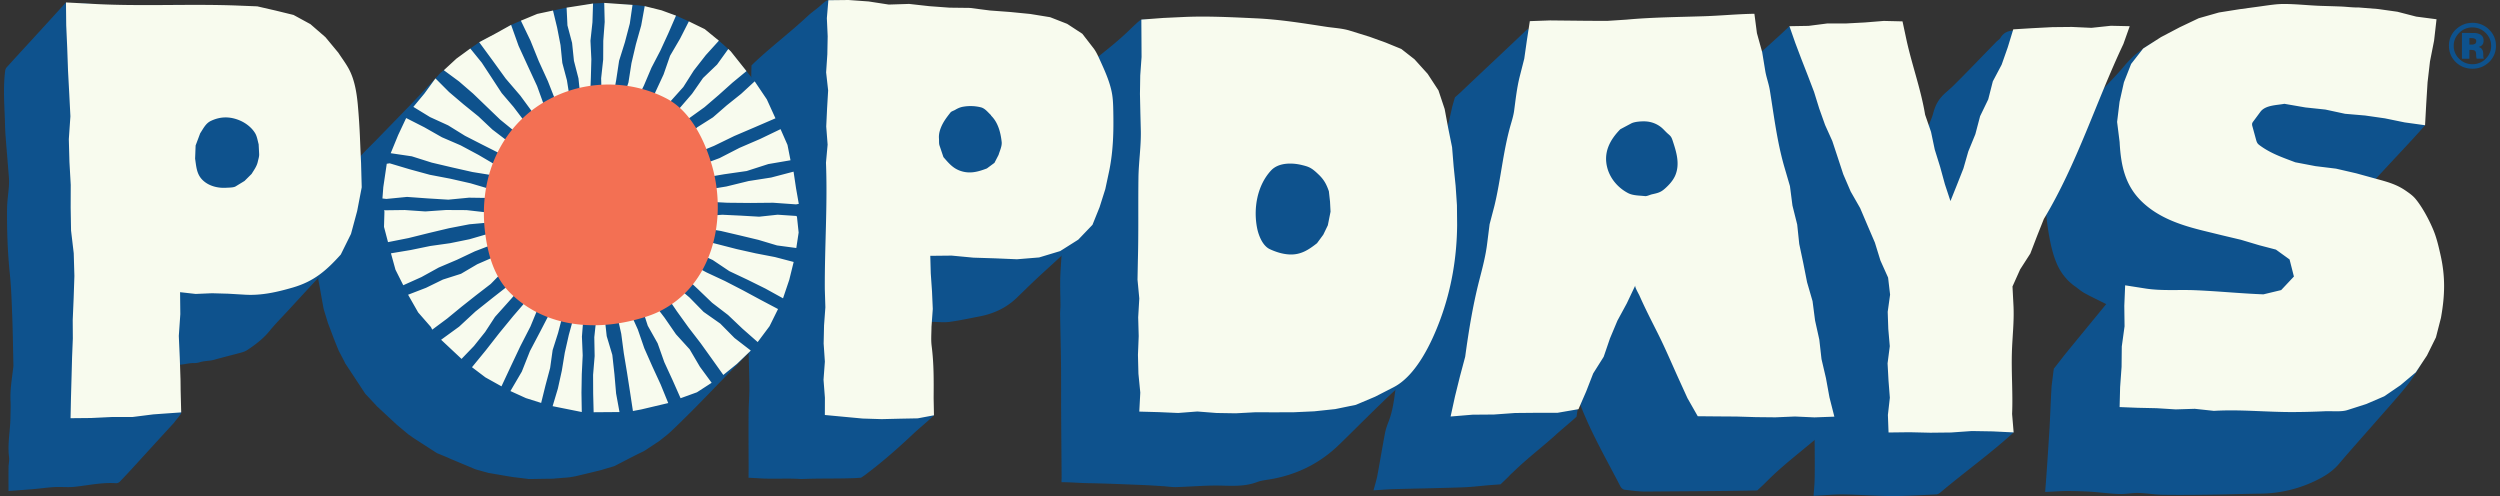
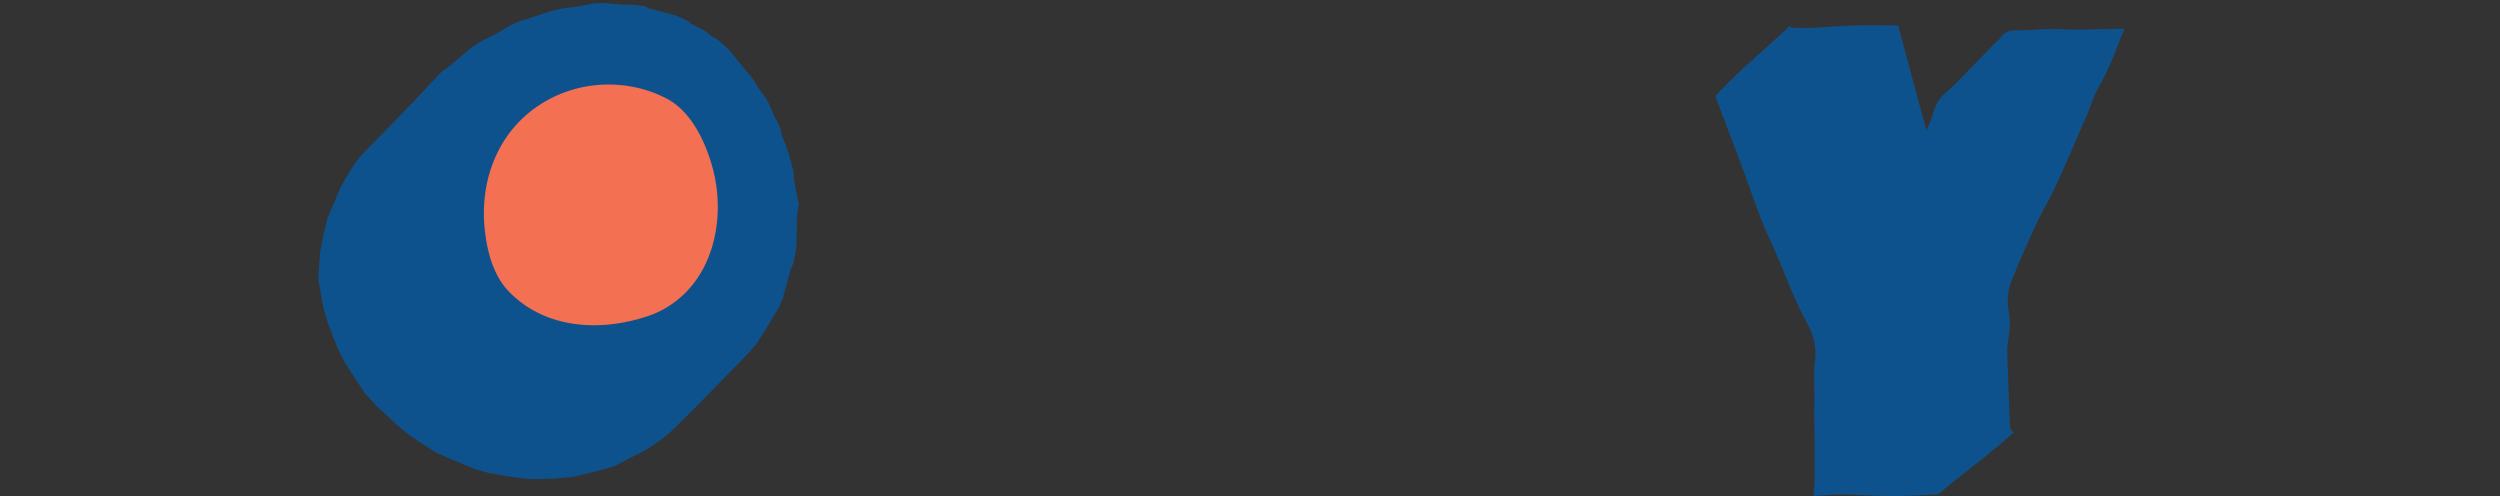
<svg xmlns="http://www.w3.org/2000/svg" width="252" height="50" fill="none">
  <rect width="100%" height="100%" fill="#333333" stroke="none" />
  <g clip-path="url(#a)">
-     <path fill="#0E528D" d="M184.181 42.119c-.38-1.875-.736-3.754-1.094-5.632-.321-1.682-.632-3.366-.951-5.048-.114-.602-.297-1.2-.338-1.805a7.642 7.642 0 0 0-.555-2.41c-.126-.306-.247-.622-.3-.943-.272-1.647-.501-3.3-.786-4.946a88.69 88.69 0 0 0-.755-3.774c-.115-.528-.355-1.035-.455-1.565-.239-1.276-.406-2.563-.645-3.84-.35-1.864-.731-3.723-1.111-5.583-.211-1.034-.45-2.064-.668-3.097-.09-.426-.296-.438-.381-.902-1.78.082-3.425.404-5.133.495-.515.027-.951-.52-1.465-.509-2.122.044-4.231.888-6.352.917-.172.003-.332.078-.504.086-1.771.09-3.566-.688-5.337-.61-1.113.049-1.422 1.424-2.533 1.476-.179.008-.674-1.452-.813-1.53-2.087 1.995-4.667 4.397-6.758 6.39l-.592.53-.268.93c-.358 1.63-.763 3.25-1.118 4.88-.252 1.159-.442 2.327-.679 3.488-.091.447-.278.88-.351 1.329-.212 1.307-.354 2.624-.588 3.928-.286 1.587-.536 3.187-.983 4.739-.863 2.996-1.327 6.051-1.85 9.1-.245 1.43-.305 2.893-.846 4.277-.151.387-.29.784-.367 1.187-.269 1.416-.5 2.837-.766 4.253-.092.483-.247.957-.389 1.495.723-.044 1.377-.1 2.032-.12 2.341-.065 4.682-.1 7.022-.184.984-.035 1.963-.175 2.947-.24l.804-.06.775-.743c.161-.19.352-.357.533-.53 1.429-1.376 2.695-2.319 4.177-3.645 1.014-.909.955-.817 2.169-1.89.007-.022.211-1.386.266-1.425.053.096.105.17.135.249 1.088 2.828 2.625 5.475 4.02 8.178.075.145.251.325.402.344.745.093 1.499.197 2.248.19 3.641-.035 7.507-.04 11.147-.11l.291-.274c.382-.337.73-.706 1.095-1.06 1.816-1.755 4.364-3.59 6.188-5.339-.343-.226-.459-.35-.52-.647ZM111.607 7.946c-.258-.8-.734-1.455-1.151-2.186-.683-1.198-1.501-2.203-2.721-3.015-.084-.056-.186-.17-.286-.198-.897-.245-1.674-.641-2.586-.827-2.563-.357-5.103-.435-7.715-.808-.228-.033-.464-.02-.693-.049-.764-.096-1.534-.028-2.286.015-1.892.109-3.864-.069-5.642-.438-1.814-.064-3.231-.361-5.045-.423-.198-.007-.727.502-.872.626-.448.38-.79.597-1.218.996-1.762 1.648-3.67 3.081-5.421 4.738l-.217.217-.012.328c-.025.77-.01 1.542-.01 2.313 0 .933-.007 1.866.003 2.799.005.383.08.767.064 1.15-.028.616-.152 1.23-.152 1.845 0 1.346.098 2.693.07 4.038-.03 1.372-.221 2.741-.234 4.113-.014 1.468.152 2.937.143 4.405-.014 2.229-.14 4.457-.165 6.685-.017 1.582.069 3.165.077 4.747.004.907-.076 1.813-.082 2.72-.012 1.818-.001 3.636.005 5.454l-.01.962.95.052c1.466.107 2.907-.019 4.374.08 1.928-.078 3.462-.023 5.363-.09l.645-.04.343-.225c1.812-1.355 3.327-2.693 4.968-4.234.5-.47 1.564-1.352 2.049-1.834-.154-.218-.268-.309-.27-.481-.013-.77-.084-1.537-.134-2.305-.042-.64-.106-1.279-.12-1.918-.019-.902.015-1.805-.004-2.708-.015-.669-.078-1.337-.125-2.078.261.034.413.068.565.071.554.01 1.12.076 1.661.002 1.017-.14 2.02-.357 3.026-.551 1.453-.28 2.707-.881 3.722-1.853.654-.625 1.292-1.264 1.953-1.883 1.3-1.22 2.664-2.392 3.9-3.66a13.081 13.081 0 0 0 1.921-2.537c.703-1.57 1.115-3.153 1.576-4.885.069-.738.096-1.48.176-2.216.065-.597.137-1.19.152-1.786.045-1.733-.138-3.387-.535-5.128Zm94.544 41.643c.156-1.877.299-4.183.419-6.063.099-1.543.133-3.092.234-4.635l.218-1.72 1.103-1.415c1.395-1.709 2.796-3.413 4.181-5.103-.754-.379-1.476-.718-2.175-1.101-.348-.191-.654-.465-.982-.697-.857-.607-1.486-1.442-1.878-2.407-.348-.856-.56-1.786-.724-2.703-.193-1.081-.3-2.183-.383-3.28-.036-.472.082-.957.127-1.437.081-.851.158-1.703.242-2.554.017-.183.019-.383.092-.543.463-1.016.998-1.98 1.749-2.81a121.932 121.932 0 0 0 2.731-3.15c1.05-1.242 2.153-2.243 3.177-3.508.782-.85.974-.995 1.746-1.568 1.236-.916 3.613-1.885 5.086-2.29 1.21-.333 1.939-.713 3.17-.965.576-.118 1.143-.302 1.723-.367a22.91 22.91 0 0 1 2.493-.141c1.54-.004 3.081.006 4.62.068 3.301.134 6.593.382 9.832 1.13.28.066.565.106.848.155.268.046.537.09.867.144-.062.566-.107 1.114-.183 1.658-.216 1.535-.488 3.052-.484 4.627.003 1.282-.185 1.495-.328 2.78.009.406.249-.099.774.929-1.366 1.606-4.278 4.57-5.669 6.214.136.06.237.124.347.152 1.788.462 3.147 1.555 4.219 3.085.691.986 1.079 2.113 1.388 3.267.308 1.152.629 2.312.8 3.49.16 1.099.125 2.222-.06 3.335-.277 1.665-.703 3.276-1.534 4.733a15.111 15.111 0 0 1-1.431 2.12c-1.054 1.283-2.171 2.51-3.263 3.759-1.167 1.333-2.349 2.651-3.496 4.002-.664.78-1.518 1.285-2.387 1.7a13.064 13.064 0 0 1-5.519 1.28c-1.664.02-3.326.08-4.99.102-1.619.021-3.239.038-4.858.012-.806-.013-1.61-.165-2.417-.183-.657-.016-1.318.127-1.974.104-.971-.035-1.939-.172-2.91-.234a41.758 41.758 0 0 0-2.31-.067c-.633-.006-1.598.074-2.231.095Z" />
    <path fill="#0E528D" d="M173.069 9.498a66.266 66.266 0 0 1 1.66-1.668c1.63-1.597 4.002-3.603 5.645-5.19.348.24.396.17.585.165.777-.024.78.043 1.557.007 1.391-.064 2.779-.204 4.171-.244 1.506-.044 3.015-.01 4.641-.01l2.858 10.617c.247-.618.492-1.134.658-1.67.423-1.694 1.188-2.01 2.055-2.866 1.463-1.446 2.875-2.934 4.311-4.403.145-.148.344-.266.444-.434.424-.71 1.103-.758 1.893-.745 1.006.017 2.014-.114 3.023-.131.885-.015 1.772.063 2.657.057 1.494-.01 2.988-.054 4.481-.083.121-.003.243 0 .435 0-.217.542-.423 1.037-.612 1.537-.56 1.474-1.175 2.921-1.969 4.313-.506.888-.789 1.88-1.194 2.818-1.022 2.361-2.027 4.728-3.097 7.071-.578 1.267-1.324 2.47-1.91 3.735-.926 1.999-1.848 4.004-2.634 6.05-.363.944-.433 1.989-.243 3.011.2 1.074.056 2.137-.105 3.2a4.577 4.577 0 0 0-.054.844c.084 2.42.173 4.84.273 7.261.013.307-.03.486.378.846-2.227 2.042-4.996 4.042-7.366 6.038-.109.1-.275.203-.421.21-1.489.07-2.979.17-4.469.166-1.631-.005-3.26-.138-4.892-.163-.897-.013-1.795.08-2.693.125l-.326.018c.039-.601.1-1.173.109-1.745.018-1.06.01-2.119.003-3.178-.007-1.002-.031-2.004-.038-3.006-.005-.694.008-1.389.012-2.083.007-1.202-.114-2.419.053-3.602.198-1.41-.186-2.673-.841-3.874-1.43-2.618-2.345-5.42-3.596-8.1-1.26-2.697-2.123-5.518-3.171-8.28-.785-2.07-1.661-4.365-2.433-6.44l.162-.174ZM80.33 21.824l.188-1.274c.001-.015-.072-.216-.073-.23-.082-.723-.306-1.422-.4-2.143-.035-.27-.014-.599-.054-.876l-.308-1.147a13.132 13.132 0 0 0-.851-2.416c-.068-.146-.083-.555-.151-.721 0 0-.446-1.038-.514-1.092-.291-.53-.539-1.285-.837-1.811-.382-.675-.953-1.185-1.257-1.915l-.83-1.03c-.729-.81-1.1-1.42-1.834-2.232l-.946-.837c-.294-.243-.509-.248-.798-.483-.236-.191-.391-.387-.654-.531a30.205 30.205 0 0 0-1.379-.702c-.016-.008-.182-.224-.197-.23l-1.294-.579c-1.01-.292-1.784-.459-2.792-.757-.022-.006-.346-.197-.364-.2l-.696-.084s.291.072.034.004c-.048-.01-.538-.044-.566-.045-.907-.024-1.955-.065-2.851-.2l-1.127.064c-.807.153-1.672.33-2.475.423-.044.005-.152-.02-.19-.007l-1.372.29a542.4 542.4 0 0 0-2.994.976c-.036.012-.208.03-.243.048l-.986.424c-.902.566-1.717 1.036-2.685 1.475-.06.028-.443.254-.53.27l-.9.635c-.509.434-.89.765-1.393 1.186-.479.401-.71.606-1.274 1.004-.434.307-.474.443-.843.825-.707.73-1.849 1.971-2.557 2.7l-1.377 1.419c-.71.73-1.418 1.461-2.13 2.189-.391.4-.798.786-1.18 1.193a9.483 9.483 0 0 0-.75.9c-.268.369-.502.76-.749 1.14-.033.051-.058.107-.088.16l-.544.966h.001a2.3 2.3 0 0 0-.194.35c-.38.858-.738 1.727-1.105 2.592-.06.14-.125.278-.194.43 0 0-.352 1.45-.382 1.537a.854.854 0 0 0-.05.291c.001.083-.036.165-.051.248-.112.607-.285 1.206-.308 1.826l-.15 2.27a.596.596 0 0 0 .014.14c.107.533.194 1.07.29 1.604l.229 1.264.426 1.4c.004.02.01.04.019.062.203.513.389 1.033.588 1.548.158.408.326.812.492 1.222 0 0 .45.847.607 1.163a.325.325 0 0 0 .05.109c.665.998 1.319 2.004 1.981 3.004.048.072.112.136.174.2l1.058 1.136 1.994 1.852 1.12.936h.001a.37.37 0 0 0 .055.042c.2.13.387.28.588.41.756.49 1.515.977 2.273 1.465l1.095.452c.093.044.162.08.234.11l2.387 1c.078.034.14.06.193.079a.622.622 0 0 0 .107.03l1.153.32c.812.14 1.623.283 2.437.414l.029.005.136.022a.152.152 0 0 0 .041 0c.43.053 1.335.157 1.404.179h.213c.761-.012 1.522-.028 2.282-.033.053 0 .1-.006.144-.017l1.477-.12c.236-.04.453-.067.664-.117.828-.194 1.655-.392 2.48-.597l.011-.003.129-.031a.354.354 0 0 0 .074-.029l1.166-.345.308-.154c.85-.434 1.69-.885 2.553-1.295.076-.036.148-.076.219-.117l.015-.01c.087-.05.17-.105.25-.163l1.203-.793c.408-.332.827-.632 1.194-.982.85-.808 1.683-1.632 2.507-2.464.95-.96 1.883-1.937 2.827-2.904.617-.632 1.24-1.259 1.86-1.89.242-.245.484-.492.72-.742.028-.03.102-.11.124-.143l.693-.857c.07-.083.152-.248.213-.337.465-.689 1.397-2.288 1.838-2.991.213-.34.278-.74.503-1.082l.057-.372c.274-.791.429-1.58.676-2.38.102-.333.257-.568.34-.912l.266-1.407c0 .035.016-.037 0 0 .008-1.013.067-2.161.064-3.174Z" />
-     <path fill="#0E528D" d="M17.748 36.776c.032.549.067 1.081.093 1.615.055 1.144.366 2.034.424 3.178.01.198-.362.551-.736 1.06-1.432 1.553-2.563 2.8-3.99 4.359a77.686 77.686 0 0 1-1.465 1.566.522.522 0 0 1-.358.157c-1.418-.105-2.798.21-4.193.359-.677.072-1.368-.009-2.05.028-.71.04-1.416.145-2.126.206-.829.071-1.659.126-2.49.187 0-.843-.005-1.625.004-2.407.004-.33.096-.666.054-.986-.174-1.342.118-2.662.137-3.993.008-.578.034-1.158.007-1.735-.052-1.1.143-2.174.268-3.257.01-.081.026-.163.024-.245-.034-1.6-.051-3.202-.111-4.802-.057-1.504-.1-3.013-.253-4.508-.222-2.16-.295-4.324-.276-6.491.007-.78.134-1.558.19-2.337a6.283 6.283 0 0 0-.01-.924c-.109-1.416-.236-2.831-.34-4.248-.045-.617-.046-1.238-.073-1.857-.064-1.516-.146-3.033.04-4.546A.72.72 0 0 1 .68 6.78c.8-.887 1.61-1.765 2.419-2.645C4.204 2.932 5.55 1.452 6.65.245c.057.083-.033.13.145.159.32.052.663.067.98.008.89-.165 1.735.076 2.597.205.324.049.688.023 1-.079.99.073 1.83-.108 2.743.082.33.068.68.052 1.02.034.845-.043 1.687-.134 2.532-.158.447-.012.908.03 1.343.133.639.151 1.27.193 1.9.034.681-.17 1.358-.105 2.04-.05.491.04.985.108 1.476.093 1.008-.03 1.97.228 2.943.425.334.067.665.149 1.002.203 1.118.178 1.984.838 2.828 1.542 1.262 1.051 2.055 2.508 3.1 3.745.607.72.743 1.605.987 2.45.166.574.234 1.191.257 1.793.052 1.381.028 2.766.078 4.147.042 1.153.177 2.303.212 3.457.019.641-.062 1.29-.133 1.93-.221 1.976-1.072 3.74-1.809 5.541-.075.183-.211.348-.346.496-.466.513-.946 1.012-1.416 1.52a1914 1914 0 0 0-3.144 3.407c-.613.665-1.255 1.306-1.824 2.01-.6.74-1.333 1.3-2.102 1.823a2.156 2.156 0 0 1-.613.307c-.943.263-1.896.49-2.838.757-.5.141-.982.097-1.477.255a1.74 1.74 0 0 1-.557.082c-.592-.011-1.184.206-1.827.18Zm89.506-28.11c2.142-2.118 4.491-3.588 6.648-5.692.093-.091 1.018-.993 1.146-.998 1.302-.044 1.839-.047 3.141-.086 1.196-.036 2.392-.095 3.588-.123.538-.013 1.077.032 1.615.035.928.007 1.87.272 2.797.307 1.135.043 2.264.087 3.391.213 1.257.14 2.444.274 3.672.557 1.47.338 2.979.551 4.43.967.342.099.684.208 1.035.26 1.344.203 2.393.972 3.389 1.74.629.486 1.106 1.21 1.499 1.905 1.024 1.811 1.569 3.787 2.097 5.776.377 1.422.563 2.843.613 4.297.035 1.013.127 2.023.173 3.035.012.282-.065.566-.073.85-.027.912-.056 1.824-.055 2.735.001 1.634-.353 3.221-.657 4.816-.348 1.817-.857 3.595-1.716 5.25-.917 1.765-1.92 3.48-3.432 4.888-1.895 1.766-3.707 3.612-5.562 5.416-1.991 1.936-4.396 3.111-7.206 3.54-.365.056-.741.11-1.082.24-1.425.542-2.906.331-4.375.35-1.255.015-2.509.119-3.765.155-.445.012-.892-.065-1.339-.093-.701-.044-1.402-.094-2.104-.12-1.807-.07-3.615-.153-5.423-.183-.88-.014-1.77-.097-2.701-.099.007-.343.014-.404.012-.686-.014-2.084-.035-4.167-.046-6.25-.009-1.643.004-3.284-.013-4.926-.018-1.686-.062-3.371-.089-5.057-.004-.299.036-.598.034-.897-.004-.897-.043-1.795-.023-2.692.018-.866.104-1.73.139-2.596.025-.582.05-1.17.011-1.75-.106-1.532.023-3.048.169-4.573.1-1.048.011-2.113-.006-3.17-.02-1.33-.074-2.658-.072-3.986.001-1 .056-2.002.113-3.001l.027-.354Z" />
-     <path fill="#F8FBEE" d="m80.242 21.767-1.856-.124-1.862.2-1.857-.108-1.86-.088-1.867.136.023-.223-.087-.198.152-.272-.043-.138.087-.28-.068-.358 2.308.122 2.31.023 2.31-.023 2.308.164.278-.05-.279-1.586-.248-1.663-2.257.593-2.28.356-2.238.548-2.274.37.025-.204-.203-.258.164-.16-.207-.25.027-.35 2.25-.383 2.264-.324 2.183-.702 2.239-.383-.304-1.546-.699-1.591-2.06.99-2.078.896-2.014 1.034-2.126.791-.016-.215-.09-.267.002-.148-.181-.23-.237-.31 2.1-.86 2.036-.99 2.085-.892 2.065-.892-.871-1.91L76.073 8.2l-1.367 1.26-1.446 1.156-1.395 1.214-1.585 1.002-1.342 1.28-.286-.138-.31-.636-.275-.194 1.413-1.237 1.53-1.1 1.425-1.223 1.4-1.254 1.41-1.162-1.581-1.986-.254-.245-1.131 1.571-1.415 1.356-1.107 1.59-1.27 1.471-1.156 1.558-.212-.263-.075.053-.019-.024-.102.084-.266-.419-.045.003-.25-.136 1.202-1.546 1.314-1.466 1.055-1.662 1.21-1.55 1.32-1.457-1.426-1.165-1.602-.78L68.55 3.9l-1.008 1.723-.653 1.882-.838 1.803-.832 1.814-.445-.17-.045-.005-.452-.111.051-.223-.238-.036-.035-.22.854-1.744.758-1.787.898-1.725.812-1.766.764-1.76-1.46-.535-1.696-.422-.353 1.953-.533 1.89-.448 1.908-.303 1.943-.612 1.85-.964-.226.343-1.89.29-1.923.584-1.862.495-1.883.273-1.886-2.851-.2.047 1.92-.142 1.89-.01 1.895-.206 1.89.05 1.896-.345-.035-.015.125-.147-.27-.408.153-.242-.058.07-1.86.05-1.864-.09-1.868.201-1.862.06-1.888-2.666.416.085 1.787.468 1.764.188 1.808.456 1.77.189 1.81-.258-.02-.655.2-.16-.033-.28-1.768-.464-1.746-.18-1.79-.343-1.767-.417-1.725-1.589.34-1.648.684.97 2.018.83 2.057.923 2.023.811 2.068-.294.137-.218.179-.172-.053-.215.18-.246.071-.755-2.09-.935-2.022-.929-2.026-.756-2.119-1.586.88-1.63.866 1.35 1.84 1.32 1.824 1.476 1.722 1.337 1.821-.264.238-.516.447-.142.083-1.102-1.453-1.193-1.397-1-1.53-1.004-1.53-1.16-1.43-1.399 1.021-1.268 1.17 1.529 1.127 1.426 1.233 1.358 1.307 1.362 1.309 1.466 1.194-.172.204-.328.61-.217.163-1.532-1.17-1.398-1.318-1.497-1.212-1.468-1.247-1.373-1.376-1.117 1.532-1.112 1.338 1.681 1.028 1.825.834 1.703 1.055 1.786.913 1.786.9-.084.155-.15.65-.221-.04.004.38-1.764-1.035-1.8-.963-1.882-.812-1.779-1.01-1.829-.93-.805 1.711-.754 1.834 2.128.314 2.009.635 2.05.483 2.056.465 2.097.339-.223.473-.003-.003.01.023.139.526-.143-.015.084.002-.008.024-.128.364-2.016-.595-2.046-.465-2.067-.395-2.028-.554-2.015-.602-.294.046-.348 2.359-.088 1.14.395.046 2.084-.204 2.078.15 2.081.127 2.087-.2 2.092.03-.076.491-.045.023.075.02.135.469-.219.037.237.009-.07.387-.301.025-2.075-.237-2.077-.011-2.08.145-2.078-.143-2.08.027.04.125-.044 1.547.404 1.538 2.066-.41 2.034-.506 2.04-.485 2.061-.398 2.069-.186-.078.47.299.272-.054.063-.046.266-.25.06-1.927.562-1.963.4-1.991.28-1.966.405-1.997.334.456 1.654.785 1.563 1.835-.825 1.744-.962 1.832-.778 1.8-.852 1.867-.716-.013.4.107.031.06.458.108.024.148.26-.296.087-1.734.756-1.638.963-1.82.58-1.704.832-1.81.698 1.014 1.782 1.288 1.474.133.264 1.498-1.113 1.444-1.185 1.467-1.161 1.485-1.144 1.329-1.358.366.33-.06.103.232.378.148.256-.034.293-1.767 1.38-1.752 1.395-1.644 1.524-1.818 1.322 2.06 1.93 1.25-1.299 1.13-1.416.992-1.52 1.216-1.356 1.205-1.357.066.22.019.024.492.286.04-.01.062.292.185.139-1.447 1.677-1.402 1.71-1.364 1.745-1.392 1.701 1.353 1.025 1.62.903.95-2.033.951-2.012 1.018-1.983.849-2.06.254.093.566.39.354.085-1.027 1.983-1.042 1.977-.822 2.075-1.148 1.962 1.56.71 1.537.486.437-1.767.468-1.755.252-1.801.552-1.74.457-1.754.145-.017.494.219.178-.14.27.038.023.084-.488 1.776-.406 1.794-.3 1.818-.397 1.8-.53 1.773 2.939.59-.031-1.94.032-1.886.092-1.885-.078-1.89.148-1.886.329.044.005-.134.05.029.006.18.496-.184.016.185.325-.159.072.095-.2 1.893.035 1.898-.157 1.896.009 1.9.046 1.866 2.607-.02-.342-1.87-.168-1.948-.213-1.943-.566-1.89-.214-1.945.4.012-.003-.157.505.098.025-.006.322-.166.43 1.925.257 1.952.322 1.942.303 1.948.295 1.945.843-.16 2.717-.642-.76-1.864-.84-1.824-.812-1.836-.656-1.898-.827-1.833.28-.176.07.052.054.12.007-.116.65-.382.15.048.621 1.916.994 1.768.67 1.897.843 1.832.8 1.807 1.648-.596 1.484-.96-1.185-1.616-1.032-1.757-1.381-1.519-1.157-1.677-1.242-1.626.316-.277.153.095-.067-.188.47-.117.002-.076.206-.114.301.03 1.117 1.644L69.398 33l1.214 1.577 1.16 1.617 1.139 1.6 1.37-1.114 1.4-1.343-1.642-1.267-1.434-1.45-1.683-1.183-1.43-1.461-1.56-1.315.22-.114-.145-.16.128.072.013-.03.189-.46.228.133.096-.247.202-.103 1.468 1.376 1.452 1.393 1.603 1.229 1.462 1.387 1.526 1.343 1.197-1.602.854-1.727-1.781-.941-1.776-.958-1.795-.926-1.835-.856-1.782-.953.23-.294-.157-.085.213.07-.173-.164.247-.405.19-.27 1.834.84 1.677 1.123 1.821.86 1.807.894 1.783.984.63-1.866.443-1.798-1.886-.494-1.933-.373-1.92-.429-1.906-.49-1.912-.479.112-.331.278-.655-.09-.192 1.921.319 1.895.444 1.893.454 1.87.56 1.944.259.236-1.557-.172-1.617-.089-.057Zm20.415-6.156-.416.804-.763.564c-.917.351-1.778.586-2.757.212-.725-.278-1.148-.812-1.623-1.355l-.397-1.178c-.066-.195-.036-.477-.052-.682-.031-.396.05-.747.198-1.12.23-.575.581-1.032.967-1.523.087-.11.336-.18.46-.255.262-.156.493-.264.805-.32a4.33 4.33 0 0 1 1.799.062c.412.103.707.504 1.002.776l.037.075c.696.69.952 1.713 1.052 2.642.045.417-.194.896-.312 1.298Zm11.459-6.018-.01-.07c-.183-1.122-.668-2.23-1.142-3.269-.208-.455-.456-1.054-.78-1.448l-1.086-1.403-1.529-.999-1.713-.67-2.007-.326-2.03-.2-2.036-.151-2.026-.26-2.046-.025-2.037-.15-2.032-.227-2.054.065-2.025-.313L85.527 0l-2.028.023-.152 1.81.083 1.822-.035 1.819-.122 1.82.204 1.822-.107 1.82-.086 1.82.14 1.823-.166 1.82c.169 4.25-.14 8.51-.117 12.757l.056 1.822-.133 1.823-.041 1.824.124 1.826-.136 1.825.14 1.822-.007 1.734 1.908.18 1.905.178 1.916.06 1.902-.047 1.736-.033 1.632-.308-.033-1.738c.013-1.78.028-3.47-.199-5.238-.082-.638-.02-1.303-.017-1.946l.13-1.8-.079-1.796-.125-1.797-.048-1.759 2.156-.023 2.189.207 2.196.069 2.197.093 2.232-.183 2.124-.642 1.821-1.15 1.435-1.498.717-1.78.576-1.822.399-1.867c.405-2.006.447-3.953.405-5.996-.011-.536-.023-1.073-.103-1.603Zm-75.827 4.386a69.05 69.05 0 0 0-.223-3.436c-.113-1.189-.315-2.469-.873-3.535-.307-.588-.724-1.133-1.086-1.689l-1.305-1.574-1.51-1.31-1.703-.928-1.826-.447-1.829-.42-1.86-.074C19.058.364 14.01.676 9.002.37L7.11.27 6.65.246l.025 2.296.101 2.295.081 2.296.123 2.296.117 2.293-.16 2.307L7 16.33l.13 2.297-.007 2.306.039 2.302.27 2.288.067 2.3-.075 2.226-.094 2.223.012 1.851-.077 1.905-.049 1.847-.062 2.228-.042 2.052 2.076-.02 2.09-.1 2.095-.003 2.076-.262 1.394-.1 1.422-.1-.056-2.226-.013-1.091-.075-2.195-.097-2.196.152-2.193-.024-2.217 1.57.177 1.646-.07 1.642.047 1.698.1c1.644.098 3.207-.26 4.78-.715 2.151-.621 3.39-1.698 4.862-3.331l1.031-2.081.621-2.305.46-2.393-.066-2.457c-.04-.813-.07-1.629-.107-2.444Zm-10.166 1.577c.011.222-.092.539-.14.758-.102.462-.382.824-.62 1.217l-.716.71-.905.553c-.202.123-.713.118-.948.133-.846.052-1.79-.177-2.411-.818-.573-.59-.598-1.34-.716-2.116l.051-1.328.46-1.227c.313-.47.55-.996 1.07-1.246.965-.464 1.939-.47 2.934-.046.603.257 1.21.722 1.549 1.304.182.314.241.737.341 1.089l.052 1.017Zm150.72-14.167c-1.696.025-3.368.192-5.065.247-2.614.086-5.244.104-7.841.344l-1.916.125-1.923-.006-1.925-.02-1.927-.02-2.039.072-.295 1.912-.267 1.875-.468 1.839c-.282 1.149-.397 2.235-.552 3.398-.066.492-.216.97-.354 1.448-.77 2.688-.982 5.468-1.638 8.164l-.482 1.84-.237 1.88c-.159 1.331-.487 2.527-.82 3.833-.643 2.518-1.054 5.077-1.403 7.64l-.531 1.99-.494 1.998-.445 2.037 2.22-.184 2.142-.017 2.136-.153 2.146-.02 2.149-.003 2.097-.363.777-1.786.706-1.816 1.058-1.679.631-1.846.755-1.8.939-1.728.857-1.809c-.067.142.351.85.429 1.026.19.432.389.86.594 1.287.409.853.842 1.696 1.266 2.543.76 1.516 1.411 3.066 2.111 4.603l.863 1.897 1.035 1.819 1.951.018 1.962.013 1.962.06 1.961.02 1.963-.083 1.965.089 2.007-.074-.494-1.95-.353-1.936-.449-1.92-.221-1.959-.427-1.925-.254-1.953-.552-1.904-.382-1.93-.407-1.927-.206-1.96-.479-1.917-.251-1.953-.555-1.903c-.493-1.69-.794-3.42-1.067-5.15-.137-.868-.264-1.737-.404-2.604-.106-.655-.339-1.263-.456-1.91l-.319-1.945-.529-1.91-.255-1.954Zm-8.032 16.414c-.213.432-.552.812-.916 1.144-.134.122-.273.24-.432.334-.297.175-.626.233-.961.311-.186.044-.494.199-.678.177-.558-.064-1.21-.044-1.706-.301-1.043-.54-1.823-1.489-2.104-2.556-.4-1.524.231-2.78 1.314-3.885l1.101-.586c.346-.184 1.068-.226 1.457-.203a2.738 2.738 0 0 1 1.597.622c.216.184.396.4.607.59.113.1.236.195.325.315.092.126.141.274.19.419.37 1.12.741 2.304.283 3.447a2.26 2.26 0 0 1-.077.172Zm-21.95 2.898-.133-1.966-.199-1.945-.159-1.95-.389-1.92-.359-1.931-.625-1.877-1.091-1.67-1.327-1.468-1.326-1.038-1.585-.648-1.617-.583-1.994-.618c-.762-.236-1.626-.271-2.413-.392-2.344-.36-4.66-.737-7.039-.846-2.398-.11-4.863-.243-7.247-.137l-2.115.099-2.195.165.012 1.92.01 1.85-.133 1.861-.029 1.865.041 1.866.047 1.867c.029 1.593-.218 3.13-.239 4.721-.038 2.797.019 5.583-.059 8.37l-.036 1.896.18 1.895-.112 1.898.052 1.895-.076 1.897.049 1.897.187 1.898-.101 1.918 1.983.054 1.932.085 1.935-.15 1.933.151 1.937.032 1.939-.103 1.935.003 1.925-.003 2.12-.097 2.111-.224 2.08-.428 1.942-.82 1.862-.955c2.315-1.187 3.879-4.59 4.7-6.813 1.14-3.084 1.678-6.292 1.705-9.538l-.019-1.983Zm-13.014 2.005-.46.951-.633.86c-.84.658-1.625 1.187-2.775 1.133-.689-.033-1.357-.244-1.978-.532-.742-.344-1.141-1.407-1.284-2.125-.387-1.954-.009-4.28 1.402-5.804.747-.806 2.089-.799 3.097-.556.26.063.522.126.762.24.358.17.647.444.931.713.555.527.803 1 1.042 1.696l.115 1.03.053 1.023-.272 1.37ZM180.374 2.64l.59 1.687.623 1.648.641 1.642.629 1.647.522 1.68.591 1.658.728 1.615.553 1.674.551 1.677.748 1.74.951 1.664.741 1.741.747 1.74.56 1.81.772 1.72.201 1.717-.241 1.733.06 1.731.15 1.732-.223 1.732.094 1.732.135 1.732-.197 1.735.066 1.768 2.123-.026 2.09.049 2.091-.023 2.092-.147 2.095.035 2.118.103-.155-1.856c.089-2.072-.083-4.144-.021-6.215.049-1.634.244-3.154.156-4.784l-.096-1.854.772-1.722 1.028-1.601.669-1.744.691-1.736c3.364-5.584 5.256-11.804 8.02-17.64l.637-1.794-1.9-.042-1.959.208-1.969-.09-1.966.02-1.967.101-1.979.12-.55 1.8-.62 1.764-.889 1.679-.462 1.814-.821 1.7-.478 1.814-.711 1.738-.491 1.712-.657 1.666-.651 1.624-.56-1.696-.481-1.757-.542-1.741-.375-1.782-.596-1.73c-.417-2.524-1.303-4.953-1.859-7.448l-.419-1.959-1.89-.045-1.892.153-1.895.101-1.901.001-1.891.242-1.931.034Zm65.228-.7-.246 2.154-.413 2.095-.245 2.115-.132 2.13-.12 2.189-2.059-.285-1.985-.408-2.001-.287-2.018-.172-1.986-.428-2.014-.213-2.12-.366c-.783.153-1.907.12-2.419.813l-.712.962a.589.589 0 0 0-.115.208.634.634 0 0 0 .03.3l.358 1.313c.038.136.077.276.159.39.064.087.151.154.238.217 1.11.816 2.305 1.213 3.563 1.692l2.042.389 2.065.252 2.033.47 2.005.552c1.082.298 2.026.538 2.972 1.189.359.247.723.499 1.004.838.697.841 1.376 2.122 1.8 3.14.325.784.517 1.619.706 2.449.52 2.276.457 4.153.057 6.4l-.507 1.973-.904 1.824-1.125 1.695-1.54 1.295-1.637 1.12-1.813.78-1.904.61c-.635.204-1.579.086-2.239.117-1.056.05-2.114.078-3.171.083-2.69.015-5.37-.28-8.051-.12l-1.919-.207-1.926.059-1.921-.12-1.923-.042-1.812-.072.051-2.01.147-2.043.021-2.052.28-2.037-.026-2.059.086-2.072 2.05.322c1.611.253 3.322.106 4.95.17 2.315.093 4.623.332 6.937.418l1.79-.43 1.284-1.367-.438-1.721-1.374-.992-1.691-.442-1.84-.549-1.852-.44-1.849-.452c-2.158-.529-4.337-1.212-6.052-2.738-1.895-1.686-2.342-3.76-2.472-6.222l-.254-2.027.246-2.026.441-1.97.727-1.851 1.209-1.548 1.801-1.155 1.882-.989 1.92-.913 2.04-.58 2.092-.332 2.098-.285c.818-.111 1.602-.247 2.432-.241 1.235.009 2.464.152 3.697.192.64.02 1.28.038 1.919.062.617.023 1.251.113 1.867.1l1.947.157 1.935.272 1.9.491 2.044.266Z" />
    <path fill="#F37053" d="M66.116 31.552c-.62.271-1.268.47-1.92.644-4.501 1.206-9.393.675-12.762-2.662-1.603-1.589-2.253-3.832-2.537-6.099-.734-5.857 1.847-11.566 7.555-13.948 3.468-1.447 7.555-1.25 10.796.477 2.418 1.289 3.837 4.271 4.56 6.87 1.485 5.347.012 11.97-5.403 14.585a8.25 8.25 0 0 1-.289.133Z" />
-     <path fill="#0E528D" d="M250.316 5.73a.541.541 0 0 1-.005-.07v-.225c0-.268-.081-.468-.242-.595a.73.73 0 0 0-.219-.11.833.833 0 0 0 .3-.146c.13-.102.196-.266.196-.49 0-.29-.122-.504-.364-.634a1.312 1.312 0 0 0-.525-.134 198.987 198.987 0 0 0-1.255-.006h-.037v2.597h.751v-.893h.103l.149.01a.741.741 0 0 1 .22.037.272.272 0 0 1 .168.164c.014.034.031.114.039.297.006.154.021.274.042.357l.007.028h.725l-.038-.12a.404.404 0 0 1-.015-.067Zm-.709-1.589c0 .126-.038.214-.117.27a.602.602 0 0 1-.348.085h-.226v-.658h.128c.163 0 .291.017.379.05.124.048.184.131.184.253Z" />
-     <path fill="#0E528D" d="M250.897 2.978a2.317 2.317 0 0 0-1.673-.677c-.62 0-1.168.21-1.629.627a2.19 2.19 0 0 0-.74 1.685c0 .648.231 1.201.685 1.645.455.444 1.021.668 1.684.668.641 0 1.199-.22 1.658-.652a2.21 2.21 0 0 0 .71-1.66c0-.636-.233-1.186-.695-1.636Zm.21 1.635c0 .509-.186.95-.552 1.314a1.836 1.836 0 0 1-1.331.545c-.519 0-.968-.182-1.335-.542a1.78 1.78 0 0 1-.555-1.317c0-.495.184-.93.546-1.292.369-.37.821-.557 1.344-.557.516 0 .965.187 1.334.557.364.364.549.799.549 1.292Z" />
  </g>
  <defs>
    <clipPath id="a">
-       <path fill="#fff" d="M.403 0h251.19v50H.402z" />
+       <path fill="#fff" d="M.403 0h251.19v50H.402" />
    </clipPath>
  </defs>
</svg>